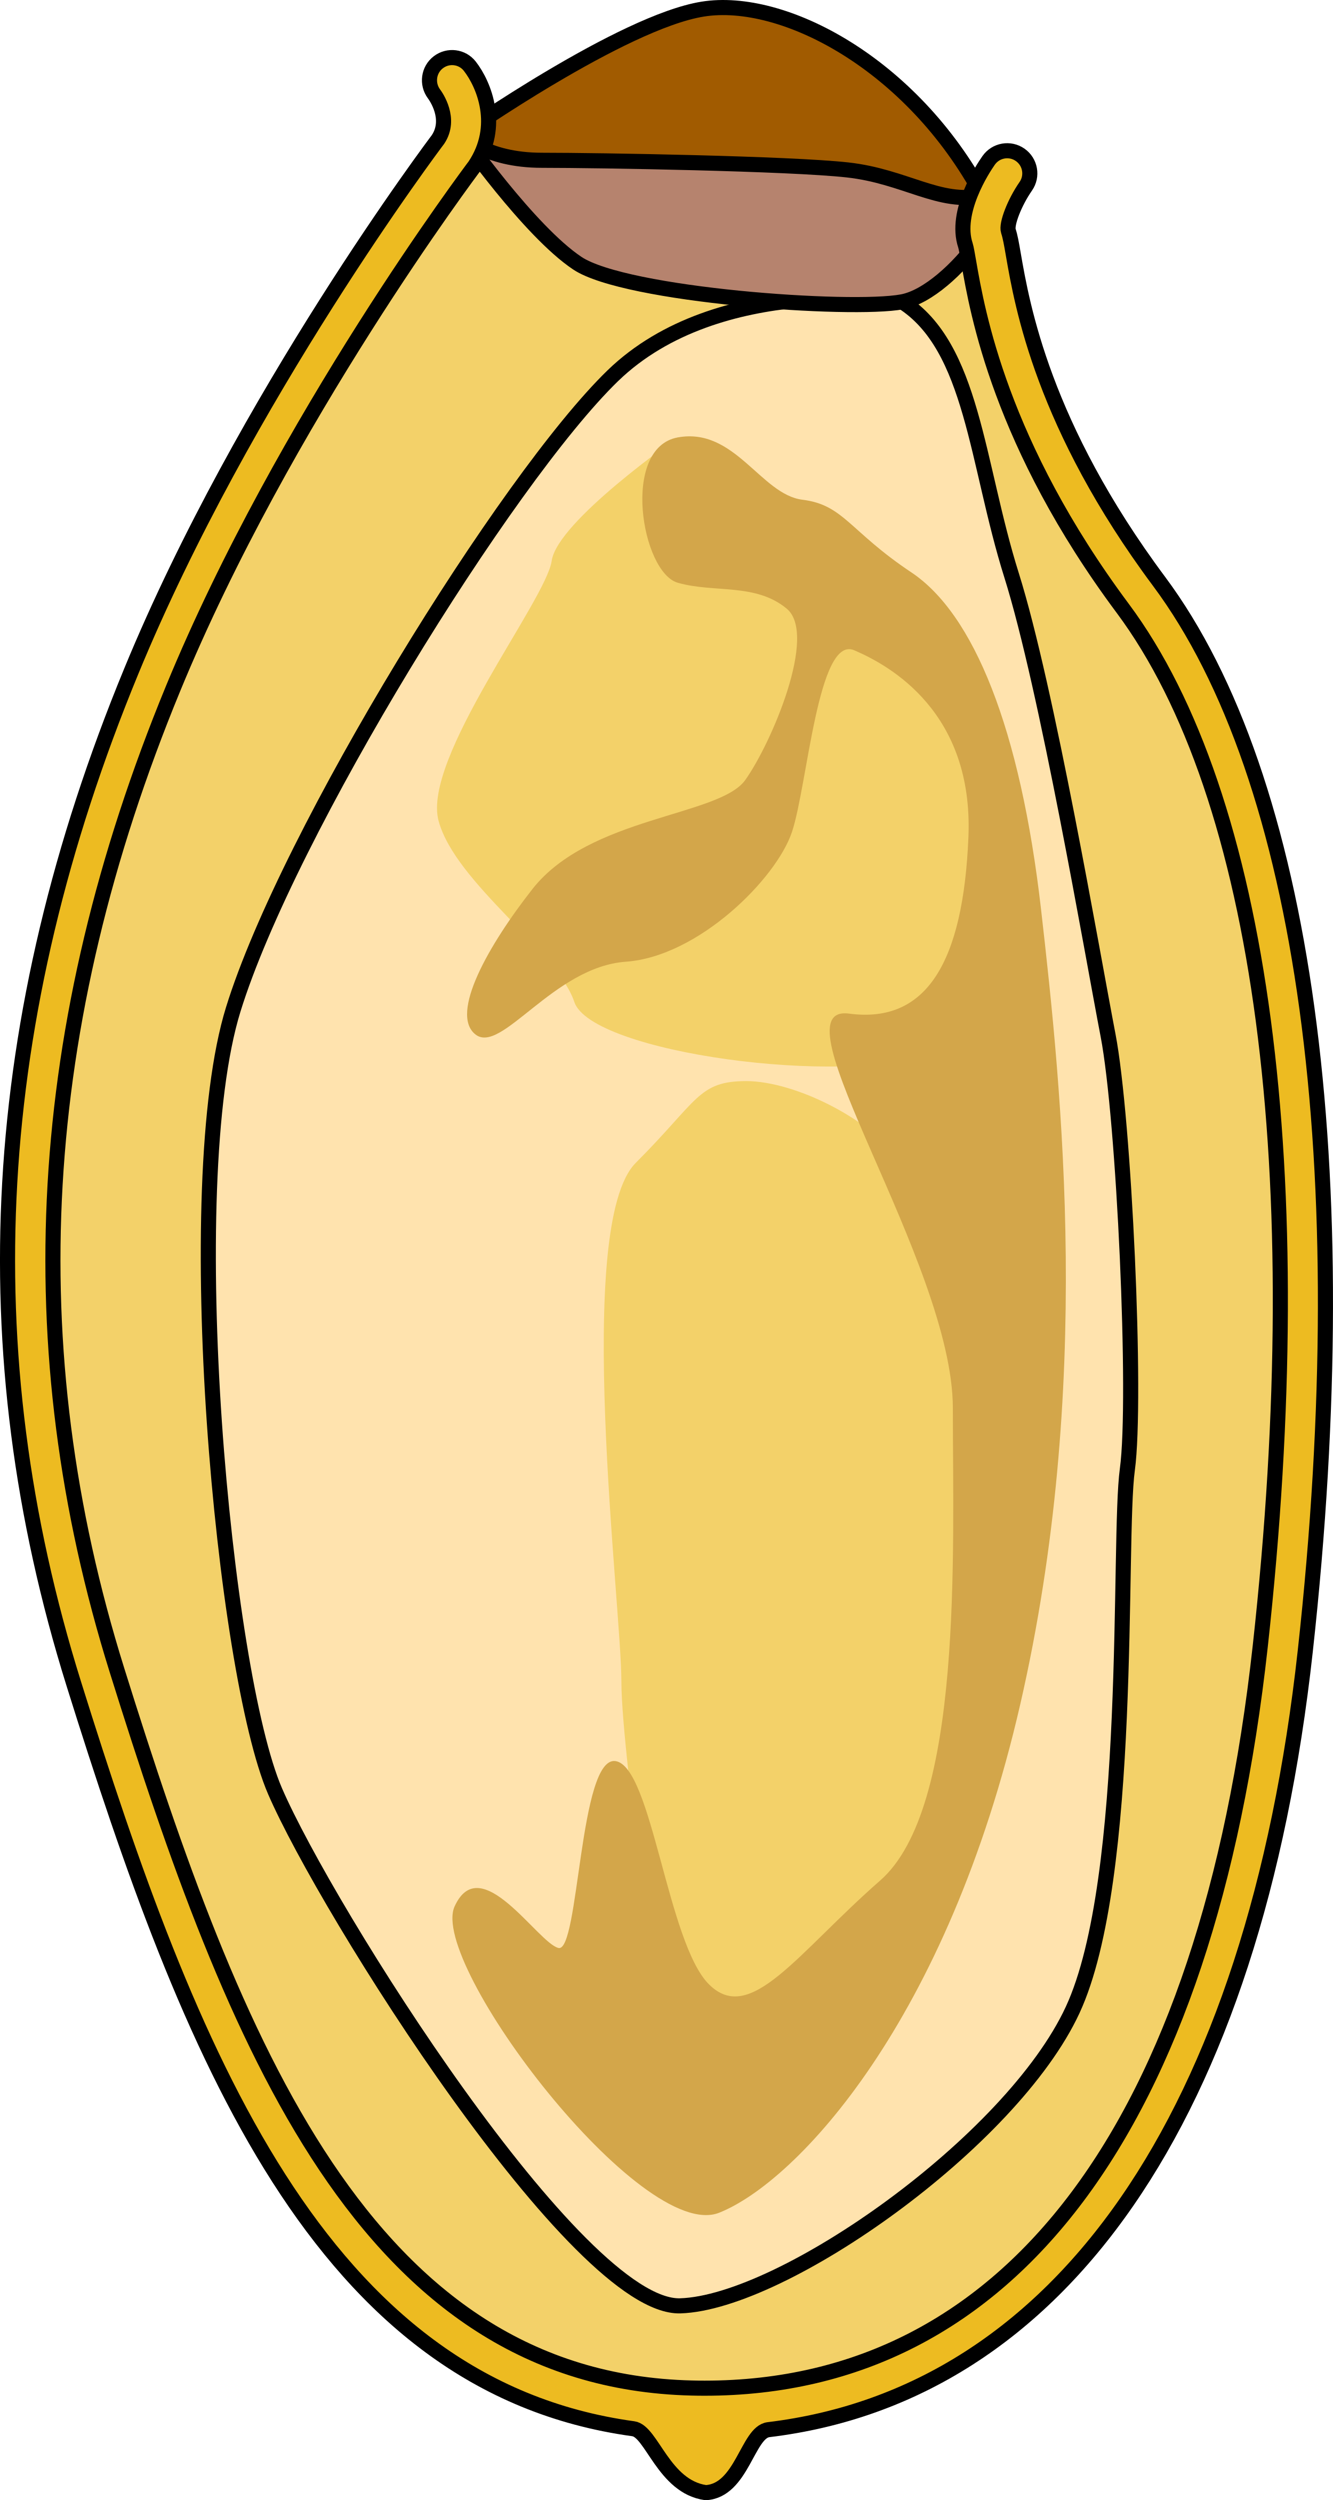
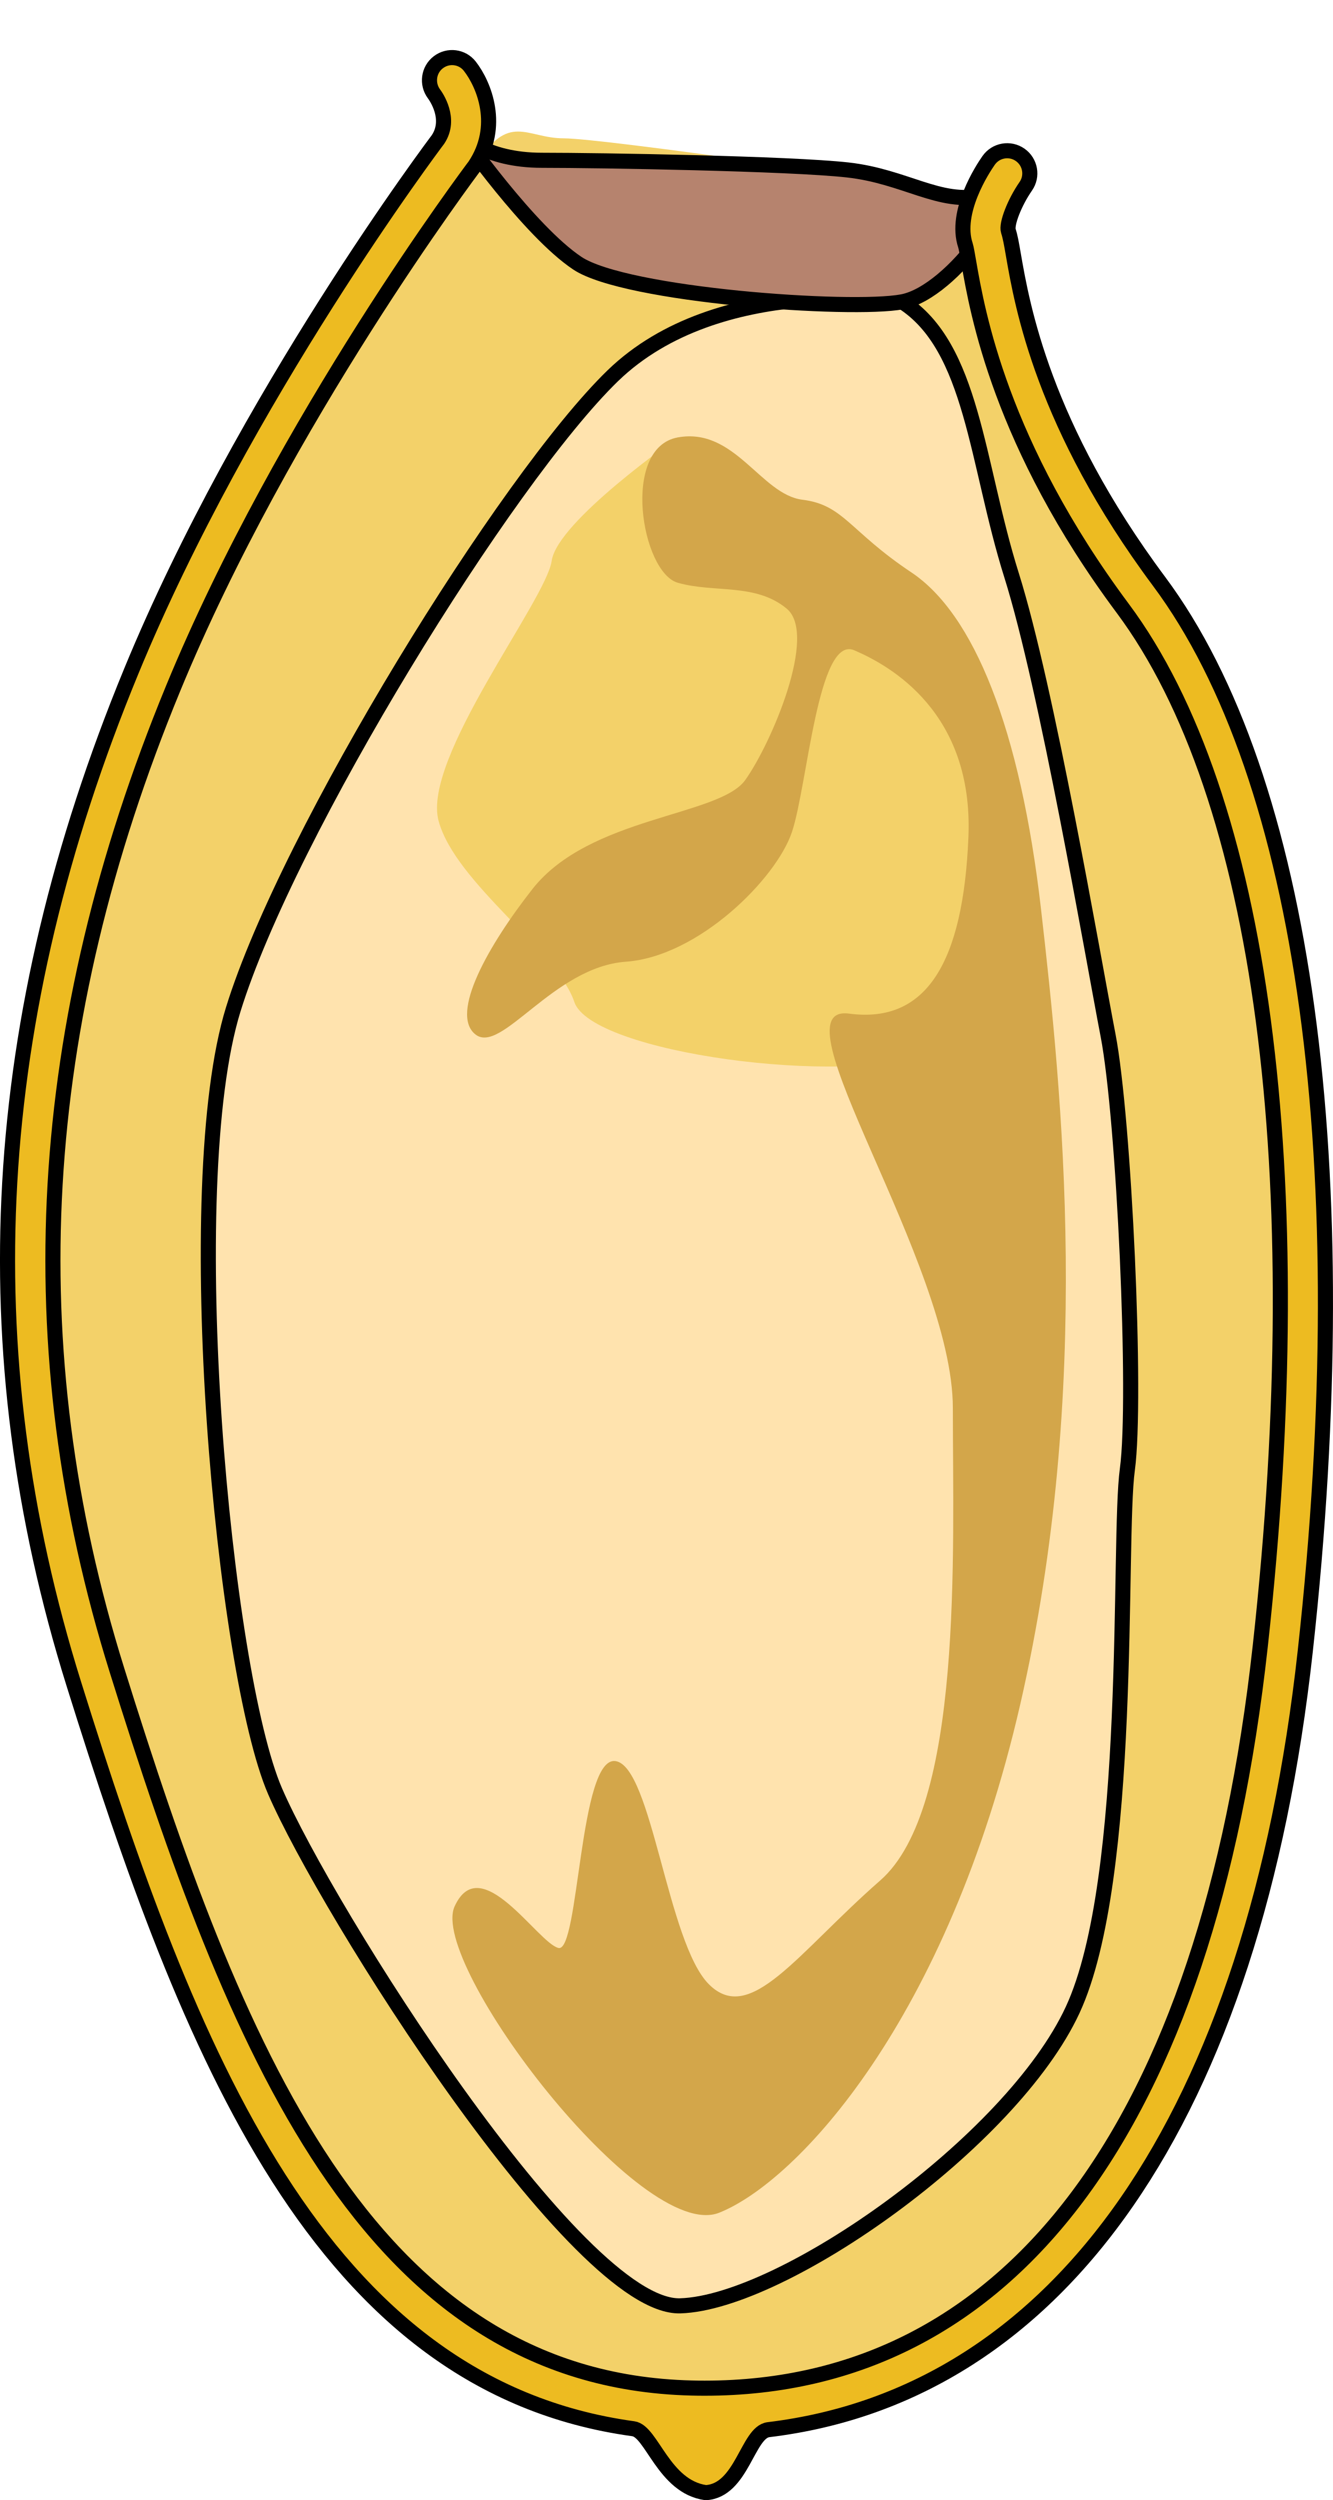
<svg xmlns="http://www.w3.org/2000/svg" version="1.1" id="Camada_1" x="0px" y="0px" width="88.34px" height="165.668px" viewBox="0 0 88.34 165.668" enable-background="new 0 0 88.34 165.668" xml:space="preserve">
  <g>
    <path fill="#F3D169" d="M31.472,10.978c-0.16,0.252-12.648,16.789-20.003,34.652C2.271,67.966,1.056,89.243,7.754,110.678   c7.738,24.765,16.475,47.036,38.083,47.557c0.289,0.008,0.578,0.011,0.863,0.011c20.262,0,33.322-17.415,36.819-49.164   c3.448-31.296,0.127-56.36-9.111-68.767c-8.12-10.903-9.637-19.643-10.207-22.933c0,0-0.974-4.291-2.128-4.753   c-1.154-0.462-22.161-3.463-24.7-3.463S33.765,7.364,31.472,10.978z" />
    <path fill="#FFE3AE" stroke="#000000" stroke-linecap="round" stroke-linejoin="round" stroke-miterlimit="10" d="M59.79,19.999   c0,0-12.149-1.918-19.183,4.902c-7.034,6.821-21.528,30.267-25.151,41.99c-3.623,11.723-0.639,43.908,2.771,51.795   c3.41,7.886,20.036,34.317,26.856,34.104c6.821-0.213,21.954-10.87,26.004-19.609c4.05-8.739,2.984-31.119,3.624-35.809   c0.639-4.689-0.213-23.233-1.279-28.775c-1.066-5.542-4.05-23.02-6.395-30.48C64.692,30.657,64.479,22.983,59.79,19.999z" />
-     <path fill="#A15B00" stroke="#000000" stroke-linecap="round" stroke-linejoin="round" stroke-miterlimit="10" d="M30.589,8.916   c0,0,10.657-7.46,15.986-8.313c5.329-0.853,13.855,3.623,18.544,12.363C65.119,12.965,48.919,25.328,30.589,8.916z" />
    <path fill="#B6836E" stroke="#000000" stroke-linecap="round" stroke-linejoin="round" stroke-miterlimit="10" d="M30.589,8.916   c0,0,1.492,1.705,5.329,1.705s16.412,0.213,20.249,0.639c3.837,0.426,6.093,2.323,8.952,1.705c2.859-0.617-1.918,6.394-5.329,7.034   c-3.41,0.64-18.331-0.426-21.528-2.558C35.065,15.31,30.589,8.916,30.589,8.916z" />
    <path fill="#EDBB21" d="M46.771,165.168c-2.789-0.389-3.576-4.066-4.797-4.234c-20.82-2.852-29.455-24.947-37.084-49.362   c-6.916-22.13-5.672-44.074,3.805-67.085C16.202,26.256,28.901,9.407,29.028,9.24c0.909-1.368-0.143-2.853-0.266-3.018   c-0.492-0.659-0.367-1.598,0.287-2.097c0.654-0.5,1.584-0.384,2.089,0.266c0.945,1.215,2.078,3.969,0.333,6.587   c-0.178,0.239-12.648,16.789-20.003,34.652C2.271,67.966,1.056,89.243,7.754,110.678c7.738,24.765,16.475,47.036,38.083,47.557   c0.289,0.008,0.578,0.011,0.863,0.011c20.262,0,33.322-17.415,36.819-49.164c3.448-31.296,0.127-56.36-9.111-68.767   c-8.12-10.903-9.637-19.643-10.207-22.933c-0.079-0.456-0.169-0.973-0.219-1.122c-0.738-2.216,1.15-5.08,1.537-5.632   c0.475-0.68,1.412-0.843,2.089-0.368c0.678,0.475,0.844,1.409,0.369,2.088c-0.742,1.068-1.301,2.509-1.149,2.963   c0.121,0.363,0.204,0.839,0.328,1.559c0.589,3.389,1.966,11.324,9.658,21.654c9.687,13.007,13.217,38.844,9.688,70.886   c-3.394,30.803-16.243,49.257-35.575,51.585C49.544,161.161,49.171,165.039,46.771,165.168z" />
    <path fill="none" stroke="#000000" stroke-linecap="round" stroke-linejoin="round" stroke-miterlimit="10" d="M46.771,165.168   c-2.789-0.389-3.576-4.066-4.797-4.234c-20.82-2.852-29.455-24.947-37.084-49.362c-6.916-22.13-5.672-44.074,3.805-67.085   C16.202,26.256,28.901,9.407,29.028,9.24c0.909-1.368-0.143-2.853-0.266-3.018c-0.492-0.659-0.367-1.598,0.287-2.097   c0.654-0.5,1.584-0.384,2.089,0.266c0.945,1.215,2.078,3.969,0.333,6.587c-0.178,0.239-12.648,16.789-20.003,34.652   C2.271,67.966,1.056,89.243,7.754,110.678c7.738,24.765,16.475,47.036,38.083,47.557c0.289,0.008,0.578,0.011,0.863,0.011   c20.262,0,33.322-17.415,36.819-49.164c3.448-31.296,0.127-56.36-9.111-68.767c-8.12-10.903-9.637-19.643-10.207-22.933   c-0.079-0.456-0.169-0.973-0.219-1.122c-0.738-2.216,1.15-5.08,1.537-5.632c0.475-0.68,1.412-0.843,2.089-0.368   c0.678,0.475,0.844,1.409,0.369,2.088c-0.742,1.068-1.301,2.509-1.149,2.963c0.121,0.363,0.204,0.839,0.328,1.559   c0.589,3.389,1.966,11.324,9.658,21.654c9.687,13.007,13.217,38.844,9.688,70.886c-3.394,30.803-16.243,49.257-35.575,51.585   C49.544,161.161,49.171,165.039,46.771,165.168z" />
    <g>
      <path fill="#F3D169" d="M44.918,28.984c0,0-7.98,5.55-8.355,8.174c-0.375,2.624-8.621,13.118-7.496,17.241    c1.124,4.123,7.871,8.621,8.995,11.994c1.124,3.373,17.991,5.622,23.613,3.373c5.622-2.249,8.512-20.686-4.123-30.735    L44.918,28.984z" />
-       <path fill="#F3D169" d="M44.366,137.878c0,0-3.185-21.338-3.185-26.433c0-5.095-3.185-30.255,0.955-34.395s4.14-5.414,7.325-5.414    s8.599,2.548,10.828,6.051c2.229,3.503,7.006,24.841,5.733,30.573c-1.274,5.732-5.096,21.338-10.51,25.478    C50.098,137.878,45.958,141.699,44.366,137.878z" />
      <path fill="#D3A64A" d="M35.287,58.909c-2.89,3.679-5.503,8.255-3.784,9.631c1.72,1.376,5.159-4.471,9.975-4.815    c4.815-0.344,9.975-5.503,11.007-8.599c1.032-3.096,1.72-13.07,4.127-12.038c2.408,1.032,7.911,4.127,7.567,12.382    c-0.344,8.255-2.752,12.382-7.911,11.694c-5.159-0.688,6.879,16.51,6.879,26.141s0.688,26.485-4.815,31.3    s-8.599,9.631-11.351,6.879c-2.752-2.752-3.784-14.446-6.191-14.79c-2.408-0.344-2.408,12.726-3.784,12.382    c-1.376-0.344-5.159-6.535-6.879-2.752c-1.72,3.783,12.382,22.357,17.542,20.293c5.159-2.064,15.134-12.726,19.95-33.708    s2.752-40.587,1.376-52.625c-1.376-12.039-4.471-19.605-8.599-22.357c-4.127-2.752-4.471-4.471-7.223-4.815    c-2.752-0.344-4.471-4.815-8.255-4.128c-3.784,0.688-2.408,8.943,0,9.631c2.408,0.688,5.159,0,7.223,1.72    c2.064,1.72-1.032,8.943-2.752,11.351S39.07,54.093,35.287,58.909z" />
    </g>
  </g>
</svg>